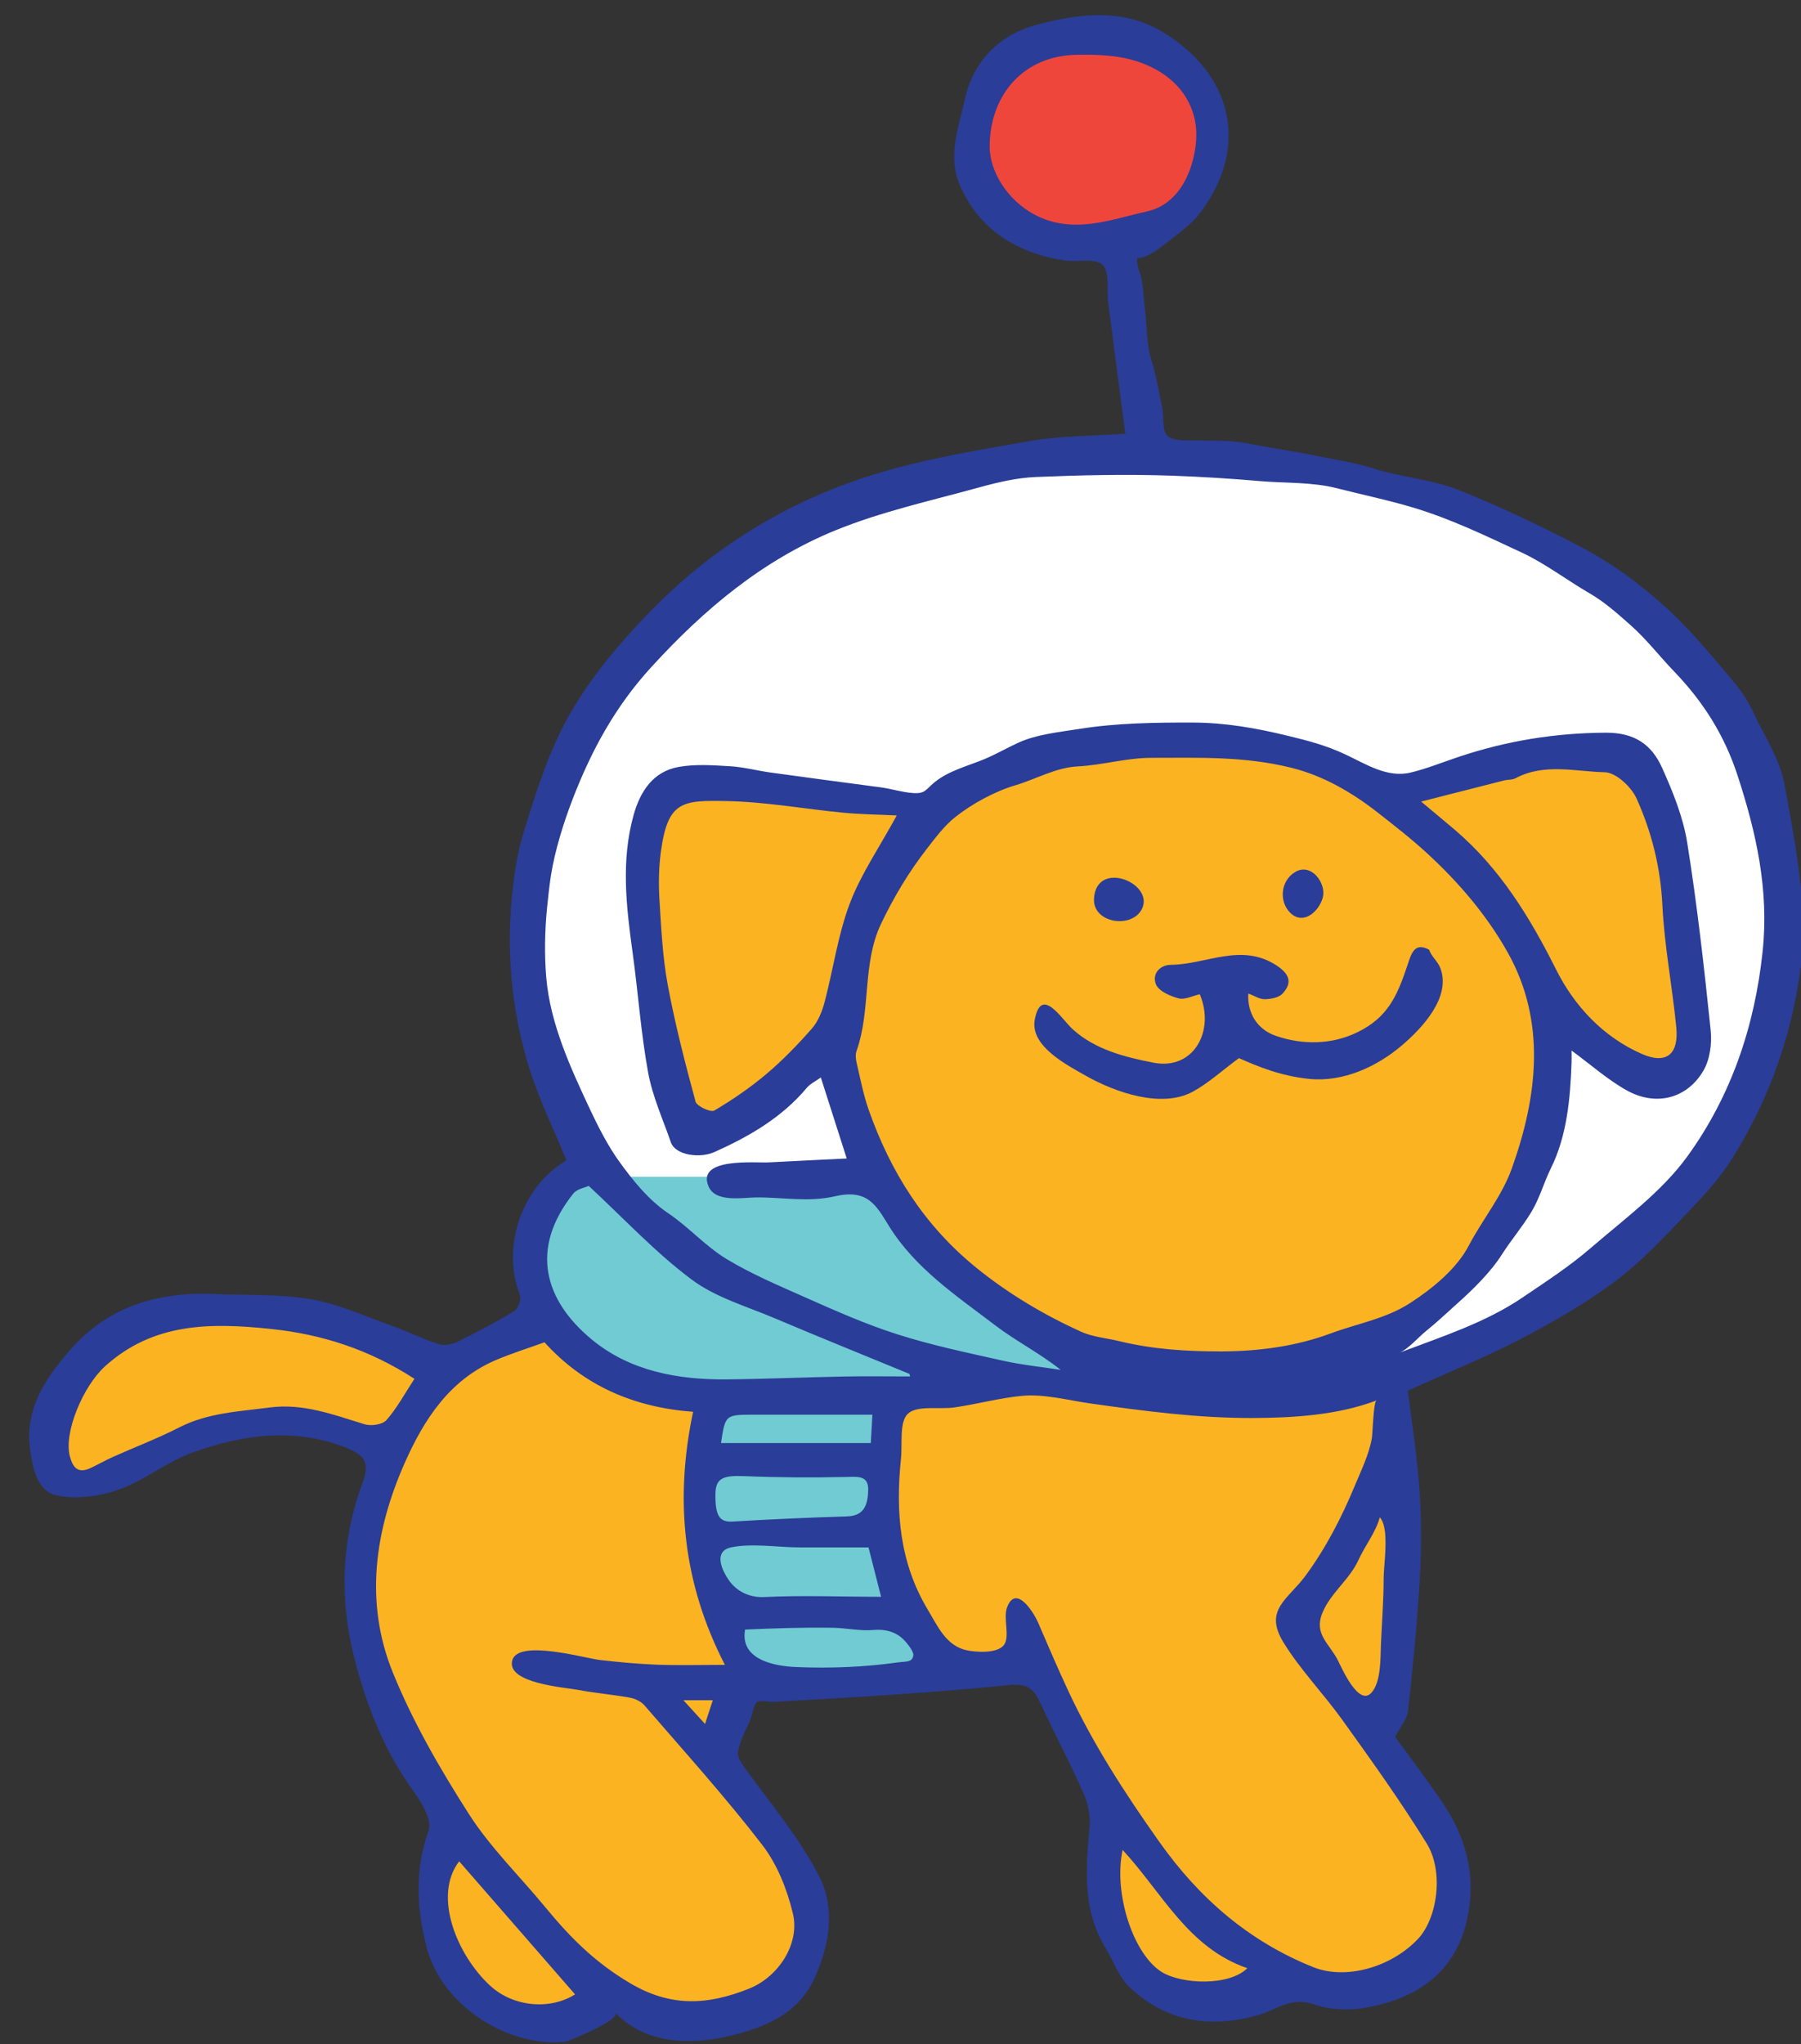
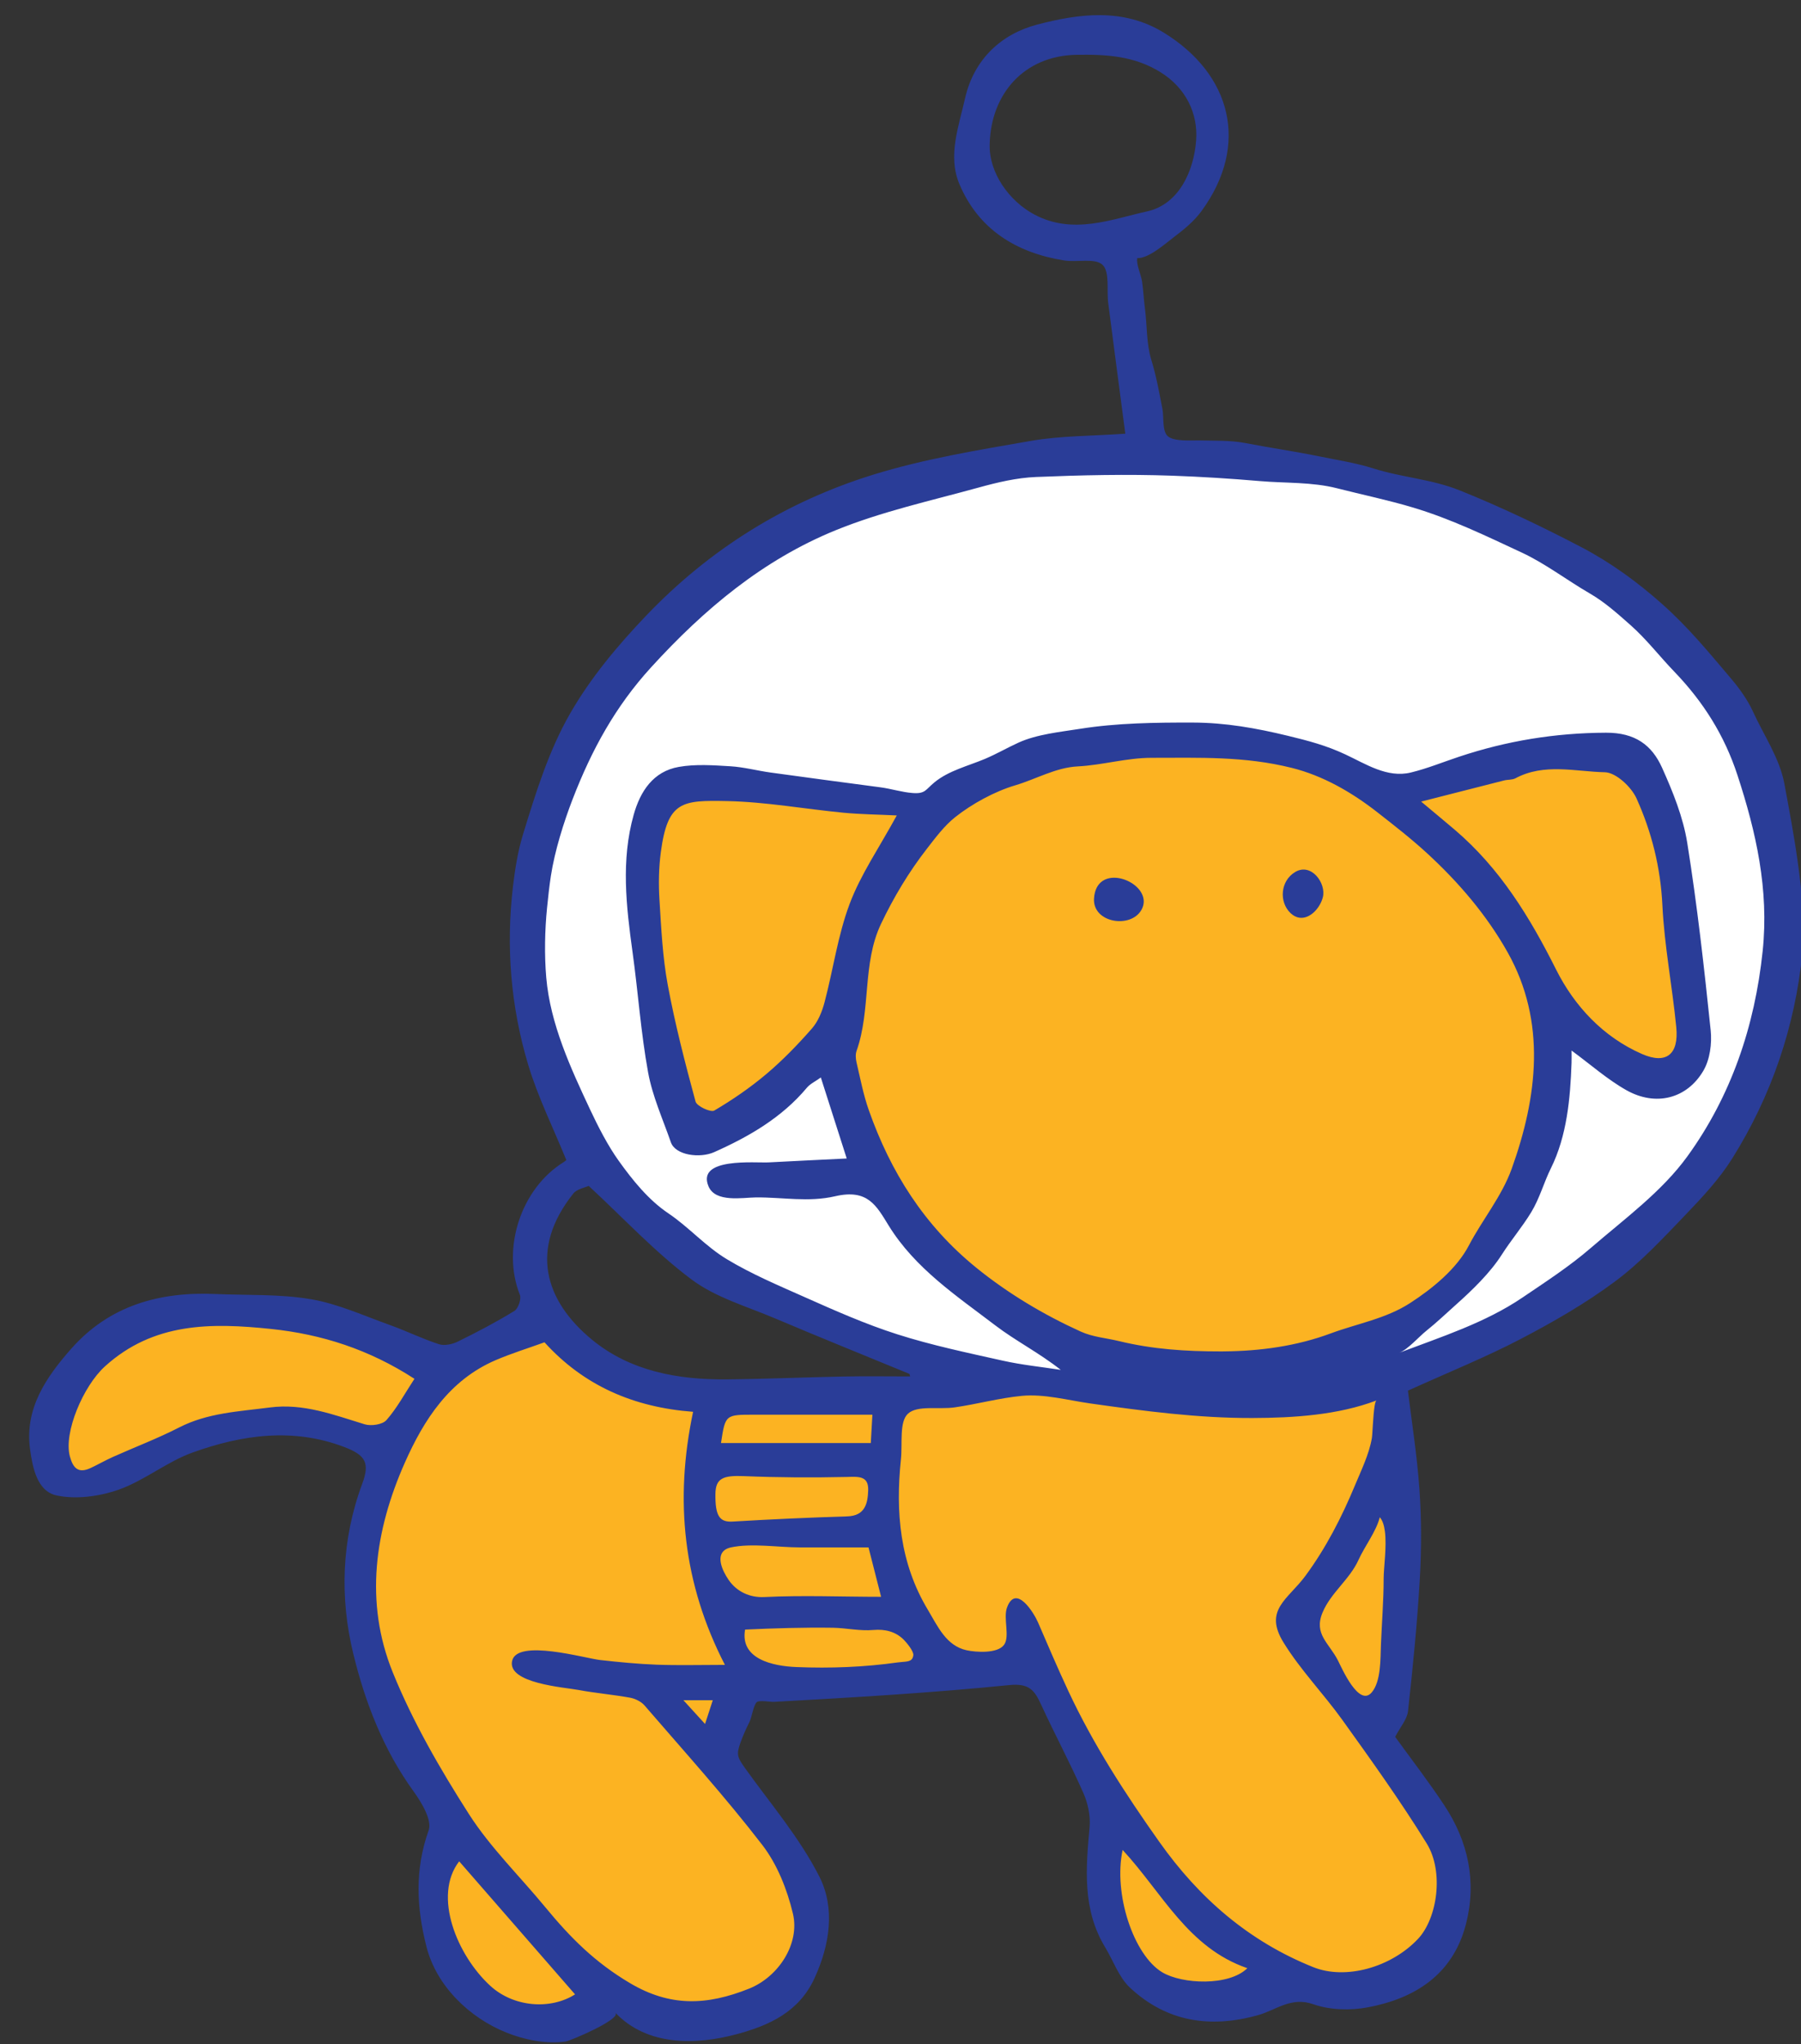
<svg xmlns="http://www.w3.org/2000/svg" version="1.1" width="119" height="135" viewBox="-1 -1 119 135">
  <rect x="-1" y="-1" width="119" height="135" fill="#333333" stroke="none" />
  <g id="ID0.9007874224334955" transform="matrix(1, 0, 0, 1, 0.5, 0)">
    <g id="Page-1">
      <g id="dot-b-[space,dog,wren-mcdonald]">
        <g id="Group-2">
          <path id="Shape" fill="#FFFFFF" stroke="none" stroke-width="1" d="M 80.774 90.836 L 71.843 90.836 L 65.923 90.034 L 51.374 85.728 L 48.364 84.426 L 44.651 82.523 L 39.434 77.215 L 35.821 71.573 L 33.514 63.595 L 34.417 56.429 L 35.721 48.372 L 42.745 40.060 L 49.267 35.053 L 55.488 32.549 L 63.716 30.045 L 70.138 29.544 L 80.337 29.544 L 89.704 30.946 L 99.337 34.051 L 106.762 38.558 L 113.585 47.271 L 115.391 52.178 L 116.796 59.836 L 115.792 65.899 L 113.685 71.573 L 109.371 78.317 L 103.250 83.325 L 95.724 87.731 C 95.724 87.731 88.300 89.934 87.898 90.135 C 87.496 90.335 80.774 90.836 80.774 90.836 Z " />
-           <path id="Shape" fill="#EF463C" stroke="none" stroke-width="1" d="M 75.155 2.404 L 71.944 1.502 L 68.131 1.502 L 64.719 3.105 L 63.616 5.308 L 62.913 8.713 L 63.716 11.317 L 65.923 13.920 L 70.783 15.322 C 70.783 15.322 74.652 13.720 75.155 13.720 C 75.657 13.720 78.667 9.614 78.667 9.614 L 78.667 6.009 L 75.155 2.404 Z " />
          <path id="Shape" fill="#FCB322" stroke="none" stroke-width="1" d="M 106.060 48.974 L 101.545 48.974 L 95.625 49.875 L 89.905 51.077 L 82.179 48.974 L 75.155 48.272 L 68.834 49.073 L 61.308 51.076 L 59.046 52.578 L 56.592 51.777 L 43.146 51.177 L 41.140 53.380 L 41.140 58.402 L 43.146 72.609 C 43.146 72.609 44.150 74.512 44.451 74.612 C 44.752 74.712 53.482 68.102 53.482 68.102 L 54.886 72.709 L 57.395 77.716 L 64.218 85.028 L 69.336 88.433 L 71.242 90.436 L 68.433 90.335 L 63.817 90.436 L 59.046 90.836 L 44.552 91.437 L 38.331 88.833 L 34.417 86.229 L 27.393 89.034 L 18.062 85.628 L 11.138 85.729 L 6.122 86.530 L 3.011 90.035 C 3.011 90.035 1.907 93.139 1.807 93.640 C 1.706 94.141 1.807 97.045 1.807 97.045 L 5.619 97.045 L 11.339 93.640 L 16.055 92.639 L 20.871 93.340 L 24.182 95.142 L 22.176 100.350 L 22.577 107.361 L 25.086 113.670 L 28.397 119.779 L 27.494 121.683 C 27.494 121.683 26.992 123.285 26.992 123.585 C 26.992 123.886 27.494 127.091 27.494 127.091 L 29.902 130.796 L 34.417 132.799 L 39.334 130.696 L 43.348 132.298 L 48.666 130.997 L 51.476 128.493 L 51.375 124.086 L 48.164 119.379 L 46.158 115.674 L 47.764 109.865 L 52.178 110.366 L 66.845 108.964 L 72.428 119.179 L 70.791 122.984 L 71.845 126.490 C 71.845 126.490 73.150 129.094 73.551 129.394 C 73.952 129.695 78.667 130.997 78.667 130.997 L 82.280 129.995 L 84.601 129.795 L 88.200 130.195 L 92.113 128.793 L 94.421 124.487 L 94.321 121.182 L 91.612 116.775 L 88.301 112.269 L 90.207 111.468 L 91.110 105.358 L 90.909 96.345 L 90.307 90.836 L 89.605 89.134 L 92.916 85.929 L 97.331 79.920 L 100.542 71.573 L 101.445 66 L 105.358 69.705 L 109.372 70.105 L 110.375 68.103 L 108.469 52.980 L 107.164 49.975 L 106.060 48.974 Z " />
-           <path id="Shape" fill="#71CBD2" stroke="none" stroke-width="1" d="M 55.087 76.715 L 36.524 76.715 L 33.514 81.122 L 34.116 85.529 L 38.431 89.334 L 45.455 91.437 L 44.301 95.143 L 44.301 99.850 L 46.759 107.061 L 48.565 109.765 L 61.308 109.264 L 58.599 104.657 L 57.295 100.051 L 57.295 91.037 L 70.783 89.953 L 70.138 88.233 L 61.409 82.625 L 56.592 77.417 L 55.087 76.715 " />
          <path id="Shape" fill="#2A3D98" stroke="none" stroke-width="1" d="M 91.528 90.844 C 91.773 92.879 92.134 95.127 92.291 97.389 C 92.427 99.344 92.427 101.320 92.313 103.277 C 92.143 106.194 91.855 109.105 91.534 112.010 C 91.475 112.550 91.029 113.046 90.685 113.709 C 91.702 115.117 92.875 116.633 93.931 118.228 C 95.517 120.623 96.083 123.275 95.362 126.075 C 94.494 129.445 91.948 130.993 88.882 131.572 C 87.722 131.791 86.372 131.753 85.274 131.367 C 83.809 130.853 82.819 131.750 81.652 132.080 C 78.478 132.977 75.589 132.538 73.162 130.273 C 72.426 129.586 72.066 128.502 71.522 127.606 C 70.004 125.102 70.249 122.389 70.495 119.649 C 70.561 118.912 70.378 118.082 70.074 117.398 C 69.208 115.436 68.194 113.544 67.298 111.596 C 66.863 110.651 66.524 110.155 65.188 110.289 C 60.016 110.808 54.807 111.113 49.625 111.398 C 49.419 111.410 48.682 111.272 48.508 111.413 C 48.288 111.594 48.177 112.407 48.027 112.711 C 47.797 113.177 47.601 113.598 47.428 114.084 C 47.153 114.860 47.201 115.036 47.718 115.761 C 49.363 118.065 51.327 120.349 52.639 122.939 C 53.694 125.017 53.335 127.439 52.317 129.651 C 51.297 131.869 49.347 132.763 47.177 133.346 C 44.481 134.071 41.259 134.139 39.159 131.927 C 39.564 132.354 36.182 133.789 35.866 133.832 C 34.576 134.010 33.135 133.715 31.943 133.233 C 29.508 132.250 27.340 130.163 26.680 127.574 C 26.023 124.994 25.894 122.483 26.823 119.885 C 27.061 119.219 26.363 118.050 25.825 117.307 C 23.832 114.560 22.624 111.426 21.846 108.231 C 20.941 104.516 21.062 100.679 22.434 96.994 C 22.942 95.628 22.666 95.108 21.260 94.571 C 17.864 93.274 14.500 93.756 11.234 94.927 C 9.533 95.535 8.058 96.774 6.356 97.378 C 5.082 97.828 3.538 98.042 2.243 97.766 C 0.947 97.488 0.655 95.925 0.488 94.729 C 0.111 92.033 1.546 89.955 3.211 88.070 C 5.731 85.219 9.041 84.299 12.736 84.461 C 14.838 84.553 16.973 84.454 19.032 84.803 C 20.826 85.107 22.542 85.896 24.275 86.515 C 25.363 86.904 26.407 87.421 27.504 87.777 C 27.865 87.893 28.381 87.784 28.741 87.607 C 30.016 86.983 31.277 86.321 32.486 85.581 C 32.743 85.423 32.959 84.788 32.849 84.511 C 31.635 81.464 32.914 77.505 35.737 75.756 C 35.845 75.689 35.938 75.598 35.919 75.614 C 35.051 73.482 34.039 71.454 33.398 69.316 C 32.245 65.470 31.925 61.517 32.396 57.531 C 32.534 56.368 32.716 55.219 33.064 54.086 C 33.888 51.394 34.762 48.565 36.176 46.112 C 37.541 43.742 39.308 41.634 41.193 39.661 C 45.401 35.256 50.432 32.132 56.205 30.347 C 59.583 29.303 63.117 28.726 66.613 28.118 C 68.581 27.776 70.612 27.800 72.854 27.643 C 72.474 24.750 72.094 21.887 71.726 19.023 C 71.613 18.151 71.838 16.957 71.351 16.492 C 70.858 16.022 69.665 16.339 68.797 16.199 C 65.646 15.691 63.151 14.150 61.890 11.154 C 61.109 9.295 61.845 7.367 62.264 5.499 C 62.850 2.905 64.672 1.242 67.029 0.624 C 69.772 -0.094 72.699 -0.496 75.386 1.150 C 79.828 3.872 81.106 8.528 77.893 12.934 C 77.397 13.614 76.742 14.148 76.074 14.653 C 75.489 15.097 74.397 16.075 73.643 16.049 C 73.569 16.472 73.894 17.136 73.963 17.604 C 74.048 18.192 74.074 18.791 74.151 19.373 C 74.300 20.498 74.238 21.676 74.573 22.769 C 74.903 23.840 75.100 24.942 75.312 26.040 C 75.400 26.492 75.285 27.450 75.641 27.791 C 76.055 28.186 77.220 28.071 77.747 28.087 C 78.737 28.115 79.801 28.071 80.770 28.259 C 82.398 28.575 84.020 28.803 85.651 29.137 C 86.853 29.384 88.077 29.567 89.246 29.938 C 91.157 30.542 93.078 30.636 94.968 31.394 C 97.672 32.480 100.422 33.794 103.004 35.146 C 104.935 36.157 106.705 37.450 108.330 38.896 C 110.078 40.451 111.421 42.098 112.924 43.870 C 113.438 44.478 113.990 45.253 114.318 45.978 C 115.010 47.504 116.086 49.071 116.397 50.738 C 116.713 52.436 117.044 54.194 117.284 55.922 C 117.560 57.920 117.791 59.985 117.589 61.974 C 117.098 66.808 115.553 71.359 112.968 75.491 C 112.114 76.857 110.982 78.072 109.859 79.241 C 108.385 80.776 106.918 82.362 105.224 83.624 C 103.277 85.074 101.139 86.303 98.982 87.430 C 96.675 88.634 94.248 89.611 91.528 90.844 Z M 90.959 88.341 C 93.714 87.298 96.640 86.360 99.086 84.702 C 100.628 83.658 102.202 82.637 103.607 81.424 C 105.831 79.504 108.301 77.706 109.993 75.370 C 112.878 71.390 114.446 66.790 114.967 61.813 C 115.393 57.752 114.533 53.954 113.301 50.192 C 112.438 47.555 111.036 45.341 109.133 43.364 C 108.151 42.345 107.285 41.210 106.235 40.284 C 105.382 39.531 104.542 38.772 103.551 38.198 C 102.044 37.326 100.617 36.224 99.053 35.495 C 96.695 34.398 94.400 33.282 91.892 32.528 C 90.238 32.030 88.522 31.676 86.849 31.249 C 85.188 30.824 83.441 30.919 81.746 30.773 C 79.812 30.607 77.875 30.485 75.937 30.416 C 72.947 30.310 69.947 30.378 66.957 30.502 C 65.684 30.554 64.402 30.857 63.166 31.199 C 59.994 32.074 56.745 32.786 53.715 34.020 C 48.921 35.973 45.041 39.216 41.526 43.067 C 39.154 45.666 37.597 48.518 36.340 51.770 C 35.744 53.310 35.148 55.221 34.899 56.851 C 34.794 57.533 34.716 58.258 34.647 58.949 C 34.497 60.441 34.465 62.069 34.594 63.568 C 34.858 66.633 36.216 69.563 37.500 72.299 C 38.018 73.404 38.670 74.672 39.376 75.657 C 40.301 76.948 41.345 78.248 42.665 79.136 C 44.018 80.045 45.117 81.317 46.540 82.171 C 48.158 83.143 49.902 83.882 51.624 84.647 C 53.647 85.547 55.683 86.452 57.789 87.123 C 60.067 87.850 62.426 88.343 64.765 88.865 C 66.022 89.146 67.313 89.275 68.590 89.472 C 67.136 88.329 65.607 87.558 64.269 86.538 C 61.703 84.581 58.967 82.775 57.219 79.942 C 56.408 78.630 55.842 77.506 53.687 78.004 C 51.913 78.416 50.223 78.066 48.444 78.082 C 47.561 78.091 45.775 78.437 45.316 77.355 C 44.495 75.419 48.414 75.815 49.280 75.769 C 51.031 75.676 52.783 75.593 54.447 75.511 C 53.840 73.613 53.304 71.938 52.736 70.161 C 52.357 70.432 52.028 70.583 51.819 70.832 C 50.163 72.811 47.993 74.065 45.691 75.091 C 44.738 75.516 43.126 75.300 42.827 74.440 C 42.294 72.910 41.611 71.403 41.323 69.827 C 40.845 67.208 40.663 64.537 40.297 61.897 C 39.877 58.857 39.522 55.820 40.372 52.804 C 40.807 51.263 41.658 49.946 43.353 49.649 C 44.460 49.454 45.630 49.540 46.766 49.608 C 47.658 49.662 48.537 49.901 49.428 50.023 C 51.844 50.355 54.260 50.680 56.678 50.998 C 57.392 51.092 58.092 51.323 58.810 51.375 C 59.649 51.436 59.650 51.154 60.248 50.665 C 61.193 49.892 62.464 49.589 63.569 49.125 C 64.336 48.802 65.040 48.391 65.792 48.048 C 67.014 47.492 68.548 47.342 69.869 47.133 C 72.306 46.747 74.851 46.715 77.320 46.721 C 79.471 46.726 81.492 47.086 83.603 47.597 C 84.953 47.924 86.117 48.229 87.387 48.822 C 88.740 49.453 90.162 50.400 91.720 50.020 C 92.803 49.757 93.839 49.333 94.894 48.982 C 98.052 47.928 101.257 47.404 104.614 47.391 C 106.541 47.384 107.648 48.206 108.323 49.711 C 109.034 51.295 109.711 52.964 109.983 54.661 C 110.641 58.768 111.101 62.907 111.532 67.045 C 111.623 67.922 111.482 68.982 111.045 69.722 C 109.954 71.574 107.894 72.083 105.972 71.005 C 104.711 70.297 103.608 69.312 102.340 68.382 C 102.340 68.718 102.348 68.959 102.339 69.199 C 102.257 71.540 102.033 74.024 100.975 76.156 C 100.501 77.113 100.237 78.134 99.673 79.062 C 99.084 80.032 98.343 80.900 97.734 81.855 C 96.962 83.067 95.777 84.209 94.703 85.166 C 94.051 85.748 93.417 86.354 92.734 86.899 C 92.259 87.278 91.513 88.134 90.959 88.341 Z M 79.380 88.251 C 81.776 88.230 84.179 87.900 86.431 87.062 C 88.194 86.408 90.075 86.098 91.687 85.049 C 93.136 84.109 94.744 82.808 95.556 81.252 C 96.445 79.553 97.729 78.016 98.390 76.176 C 100.087 71.441 100.689 66.490 98.127 61.915 C 96.741 59.441 94.876 57.266 92.793 55.352 C 91.745 54.390 90.629 53.522 89.510 52.647 C 87.819 51.326 85.921 50.228 83.846 49.712 C 80.722 48.935 77.772 49.049 74.587 49.049 C 72.939 49.049 71.343 49.533 69.712 49.616 C 68.251 49.691 66.975 50.453 65.572 50.869 C 64.219 51.270 62.713 52.093 61.609 52.971 C 60.893 53.541 60.309 54.327 59.750 55.046 C 58.552 56.586 57.546 58.263 56.709 60.024 C 55.461 62.649 56.060 65.685 55.098 68.401 C 55.016 68.631 55.039 68.926 55.096 69.172 C 55.344 70.226 55.545 71.301 55.905 72.317 C 57.347 76.408 59.561 79.929 63.008 82.726 C 65.113 84.434 67.475 85.836 69.902 86.939 C 70.719 87.310 71.575 87.361 72.438 87.572 C 74.685 88.115 76.840 88.253 79.176 88.253 C 79.244 88.251 79.312 88.251 79.380 88.251 Z M 89.324 91.878 C 89.359 91.660 89.401 91.509 89.455 91.490 C 86.906 92.458 83.967 92.643 81.267 92.651 C 77.666 92.664 74.085 92.191 70.526 91.687 C 69.059 91.477 67.492 91.048 66.018 91.188 C 64.527 91.330 63.054 91.738 61.571 91.950 C 60.517 92.100 59.107 91.793 58.490 92.368 C 57.907 92.911 58.137 94.337 58.028 95.377 C 57.665 98.856 57.950 102.224 59.801 105.306 C 60.456 106.397 61.013 107.698 62.376 107.991 C 62.979 108.121 64.420 108.225 64.846 107.625 C 65.241 107.068 64.772 105.863 65.043 105.151 C 65.637 103.587 66.819 105.531 67.088 106.153 C 67.738 107.661 68.388 109.178 69.082 110.666 C 70.733 114.203 72.843 117.457 75.102 120.645 C 77.747 124.379 81.027 127.217 85.277 128.920 C 87.404 129.773 90.413 128.943 92.195 127.051 C 93.476 125.690 93.916 122.607 92.771 120.754 C 91.039 117.950 89.113 115.263 87.189 112.583 C 85.939 110.843 84.437 109.307 83.308 107.477 C 81.977 105.318 83.599 104.642 84.756 103.073 C 86.106 101.242 87.153 99.207 88.023 97.112 C 88.437 96.114 88.958 95.059 89.144 93.989 C 89.188 93.744 89.222 92.520 89.324 91.878 Z M 34.477 87.651 C 33.377 88.049 32.286 88.385 31.245 88.832 C 28.194 90.145 26.513 92.754 25.249 95.601 C 23.260 100.084 22.574 104.810 24.448 109.440 C 25.771 112.707 27.572 115.820 29.478 118.800 C 30.896 121.017 32.835 122.901 34.522 124.950 C 36.209 126.997 37.813 128.601 40.124 129.972 C 42.762 131.537 45.183 131.465 48.002 130.335 C 49.939 129.556 51.365 127.376 50.891 125.380 C 50.512 123.792 49.857 122.132 48.871 120.852 C 46.419 117.669 43.715 114.680 41.087 111.634 C 40.865 111.377 40.474 111.186 40.133 111.123 C 39.001 110.917 37.849 110.822 36.718 110.611 C 35.797 110.438 32.015 110.176 32.337 108.696 C 32.661 107.213 37.150 108.523 38.150 108.634 C 39.394 108.773 40.643 108.896 41.894 108.943 C 43.329 108.995 44.769 108.955 46.398 108.955 C 43.634 103.594 43.059 98.089 44.296 92.241 C 40.355 91.946 37.059 90.503 34.477 87.651 Z M 57.754 52.855 C 56.483 52.793 55.352 52.782 54.231 52.675 C 51.669 52.429 49.115 51.960 46.552 51.907 C 43.569 51.845 42.614 51.894 42.163 55.287 C 42.025 56.324 42.009 57.393 42.074 58.440 C 42.191 60.314 42.280 62.206 42.621 64.045 C 43.103 66.639 43.766 69.203 44.458 71.752 C 44.541 72.058 45.461 72.483 45.694 72.346 C 46.905 71.634 48.077 70.828 49.150 69.922 C 50.225 69.013 51.215 67.990 52.144 66.931 C 52.553 66.465 52.818 65.813 52.980 65.200 C 53.555 63.031 53.858 60.769 54.644 58.684 C 55.375 56.744 56.591 54.987 57.754 52.855 Z M 92.401 51.940 C 93.246 52.648 93.938 53.219 94.620 53.799 C 97.602 56.337 99.577 59.560 101.317 63.031 C 102.530 65.450 104.428 67.487 106.991 68.609 C 108.606 69.317 109.432 68.628 109.260 66.852 C 108.998 64.157 108.473 61.481 108.341 58.782 C 108.221 56.290 107.633 53.947 106.631 51.729 C 106.285 50.964 105.268 50.018 104.539 50.002 C 102.584 49.960 100.537 49.383 98.635 50.400 C 98.420 50.515 98.130 50.481 97.882 50.544 C 96.088 50.997 94.296 51.457 92.401 51.940 Z M 63.895 8.483 C 63.816 10.390 65.177 12.286 66.852 13.172 C 69.408 14.524 71.911 13.487 74.288 12.963 C 76.402 12.496 77.383 10.292 77.534 8.271 C 77.664 6.510 76.869 4.808 75.160 3.756 C 73.442 2.697 71.613 2.586 69.640 2.619 C 66.162 2.677 63.984 5.201 63.895 8.483 Z M 58.636 89.905 C 58.621 89.849 58.606 89.794 58.591 89.738 C 55.625 88.516 52.650 87.318 49.695 86.065 C 47.830 85.274 45.784 84.691 44.199 83.505 C 41.794 81.710 39.721 79.472 37.397 77.320 C 37.152 77.436 36.623 77.521 36.377 77.831 C 33.464 81.493 34.486 84.895 37.602 87.467 C 40.139 89.562 43.302 90.132 46.544 90.100 C 49.119 90.074 51.692 89.960 54.267 89.910 C 55.721 89.882 57.179 89.905 58.636 89.905 Z M 25.884 90.062 C 22.898 88.126 19.765 87.120 16.414 86.770 C 12.480 86.359 8.649 86.319 5.427 89.248 C 3.999 90.546 2.693 93.611 3.117 95.186 C 3.330 95.975 3.683 96.327 4.486 95.954 C 4.985 95.722 5.462 95.444 5.963 95.221 C 7.418 94.569 8.917 94.003 10.333 93.277 C 12.227 92.306 14.280 92.223 16.317 91.956 C 18.546 91.664 20.542 92.439 22.595 93.066 C 23.023 93.197 23.775 93.086 24.037 92.786 C 24.732 91.996 25.241 91.041 25.884 90.062 Z M 28.840 121.929 C 27.080 124.217 28.705 128.139 30.892 130.148 C 32.436 131.566 34.868 131.751 36.496 130.716 C 33.962 127.807 31.411 124.880 28.840 121.929 Z M 46.377 101.376 C 45.841 101.785 46.183 102.673 46.646 103.347 C 47.183 104.128 48.053 104.521 48.995 104.475 C 51.556 104.349 54.151 104.459 56.718 104.459 C 56.379 103.128 56.110 102.073 55.886 101.196 C 54.367 101.196 52.850 101.196 51.331 101.196 C 49.928 101.196 48.162 100.903 46.797 101.196 C 46.620 101.235 46.482 101.297 46.377 101.376 Z M 90.004 100.120 C 89.953 99.736 89.851 99.410 89.667 99.206 C 89.443 100.126 88.672 101.117 88.263 102.022 C 87.678 103.318 86.430 104.189 85.883 105.506 C 85.293 106.929 86.320 107.510 86.910 108.675 C 87.162 109.175 88.290 111.763 89.135 110.774 C 89.756 110.046 89.708 108.544 89.744 107.637 C 89.802 106.190 89.924 104.709 89.924 103.252 C 89.924 102.541 90.140 101.127 90.004 100.120 Z M 72.677 121.177 C 72.053 124.077 73.403 128.129 75.298 129.260 C 76.615 130.047 79.703 130.184 80.918 128.987 C 76.987 127.636 75.310 124.022 72.677 121.177 Z M 45.771 97.663 C 45.752 99.136 46.052 99.543 46.917 99.490 C 49.438 99.338 51.961 99.226 54.485 99.147 C 55.680 99.110 55.836 98.262 55.865 97.422 C 55.897 96.443 55.198 96.527 54.441 96.544 C 52.179 96.594 49.914 96.583 47.655 96.489 C 46.265 96.431 45.785 96.639 45.771 97.663 Z M 58.790 108.517 C 58.819 108.464 58.839 108.398 58.848 108.316 C 58.875 108.045 58.400 107.481 58.220 107.299 C 57.679 106.751 56.965 106.583 56.210 106.650 C 55.328 106.731 54.424 106.517 53.529 106.503 C 51.611 106.475 49.643 106.535 47.731 106.624 C 47.383 108.572 49.564 109.037 51.123 109.099 C 53.364 109.191 55.608 109.104 57.828 108.792 C 58.266 108.730 58.645 108.783 58.790 108.517 Z M 46.139 94.306 C 49.403 94.306 52.673 94.306 56.037 94.306 C 56.074 93.669 56.116 92.931 56.143 92.434 C 53.482 92.434 50.921 92.438 48.359 92.433 C 46.425 92.429 46.425 92.425 46.139 94.306 Z M 45.597 111.288 C 44.882 111.288 44.352 111.288 43.655 111.288 C 44.180 111.864 44.581 112.304 45.086 112.857 C 45.269 112.296 45.407 111.873 45.597 111.288 Z " />
        </g>
        <g id="Group">
-           <path id="Shape" fill="#2A3D98" stroke="none" stroke-width="1" d="M 11.776 8.664 C 11.276 8.776 10.778 9.043 10.380 8.937 C 9.823 8.787 9.082 8.472 8.888 8.026 C 8.601 7.362 9.092 6.727 9.885 6.719 C 12.203 6.699 14.518 5.234 16.854 6.767 C 17.705 7.326 17.911 7.902 17.242 8.623 C 16.996 8.890 16.467 8.986 16.065 8.991 C 15.716 8.995 15.366 8.759 14.981 8.614 C 14.903 9.929 15.590 11 16.809 11.415 C 18.582 12.022 20.492 12 22.191 11.174 C 24.178 10.204 24.812 8.803 25.487 6.774 C 25.757 5.966 25.951 5.210 26.927 5.721 C 27.089 6.208 27.508 6.470 27.693 6.999 C 28.353 8.884 26.484 10.885 25.148 12.026 C 23.486 13.450 21.251 14.478 19.018 14.256 C 17.142 14.069 15.611 13.441 14.362 12.882 C 13.219 13.727 12.339 14.539 11.318 15.096 C 9.259 16.221 6.190 15.144 4.285 14.068 C 2.993 13.339 0.543 12.085 0.872 10.341 C 1.302 8.054 2.652 10.331 3.414 11.009 C 4.896 12.327 6.813 12.814 8.714 13.184 C 11.374 13.704 12.794 11.079 11.776 8.664 Z " transform="matrix(1, 0, 0, 1, 66, 56)" />
          <path id="Shape" fill="#2A3D98" stroke="none" stroke-width="1" d="M 18.353 3.609 C 18.159 3.580 17.962 3.486 17.774 3.308 C 16.997 2.569 17.095 1.174 18.082 0.588 C 19.139 -0.039 20.139 1.330 19.907 2.255 C 19.728 2.967 19.053 3.712 18.353 3.609 Z " transform="matrix(1, 0, 0, 1, 66, 56)" />
          <path id="Shape" fill="#2A3D98" stroke="none" stroke-width="1" d="M 8.063 2.398 C 8.093 2.623 8.050 2.861 7.915 3.099 C 7.206 4.347 4.681 3.953 4.787 2.334 C 4.935 0.076 7.882 0.994 8.063 2.398 Z " transform="matrix(1, 0, 0, 1, 66, 56)" />
        </g>
      </g>
    </g>
  </g>
</svg>